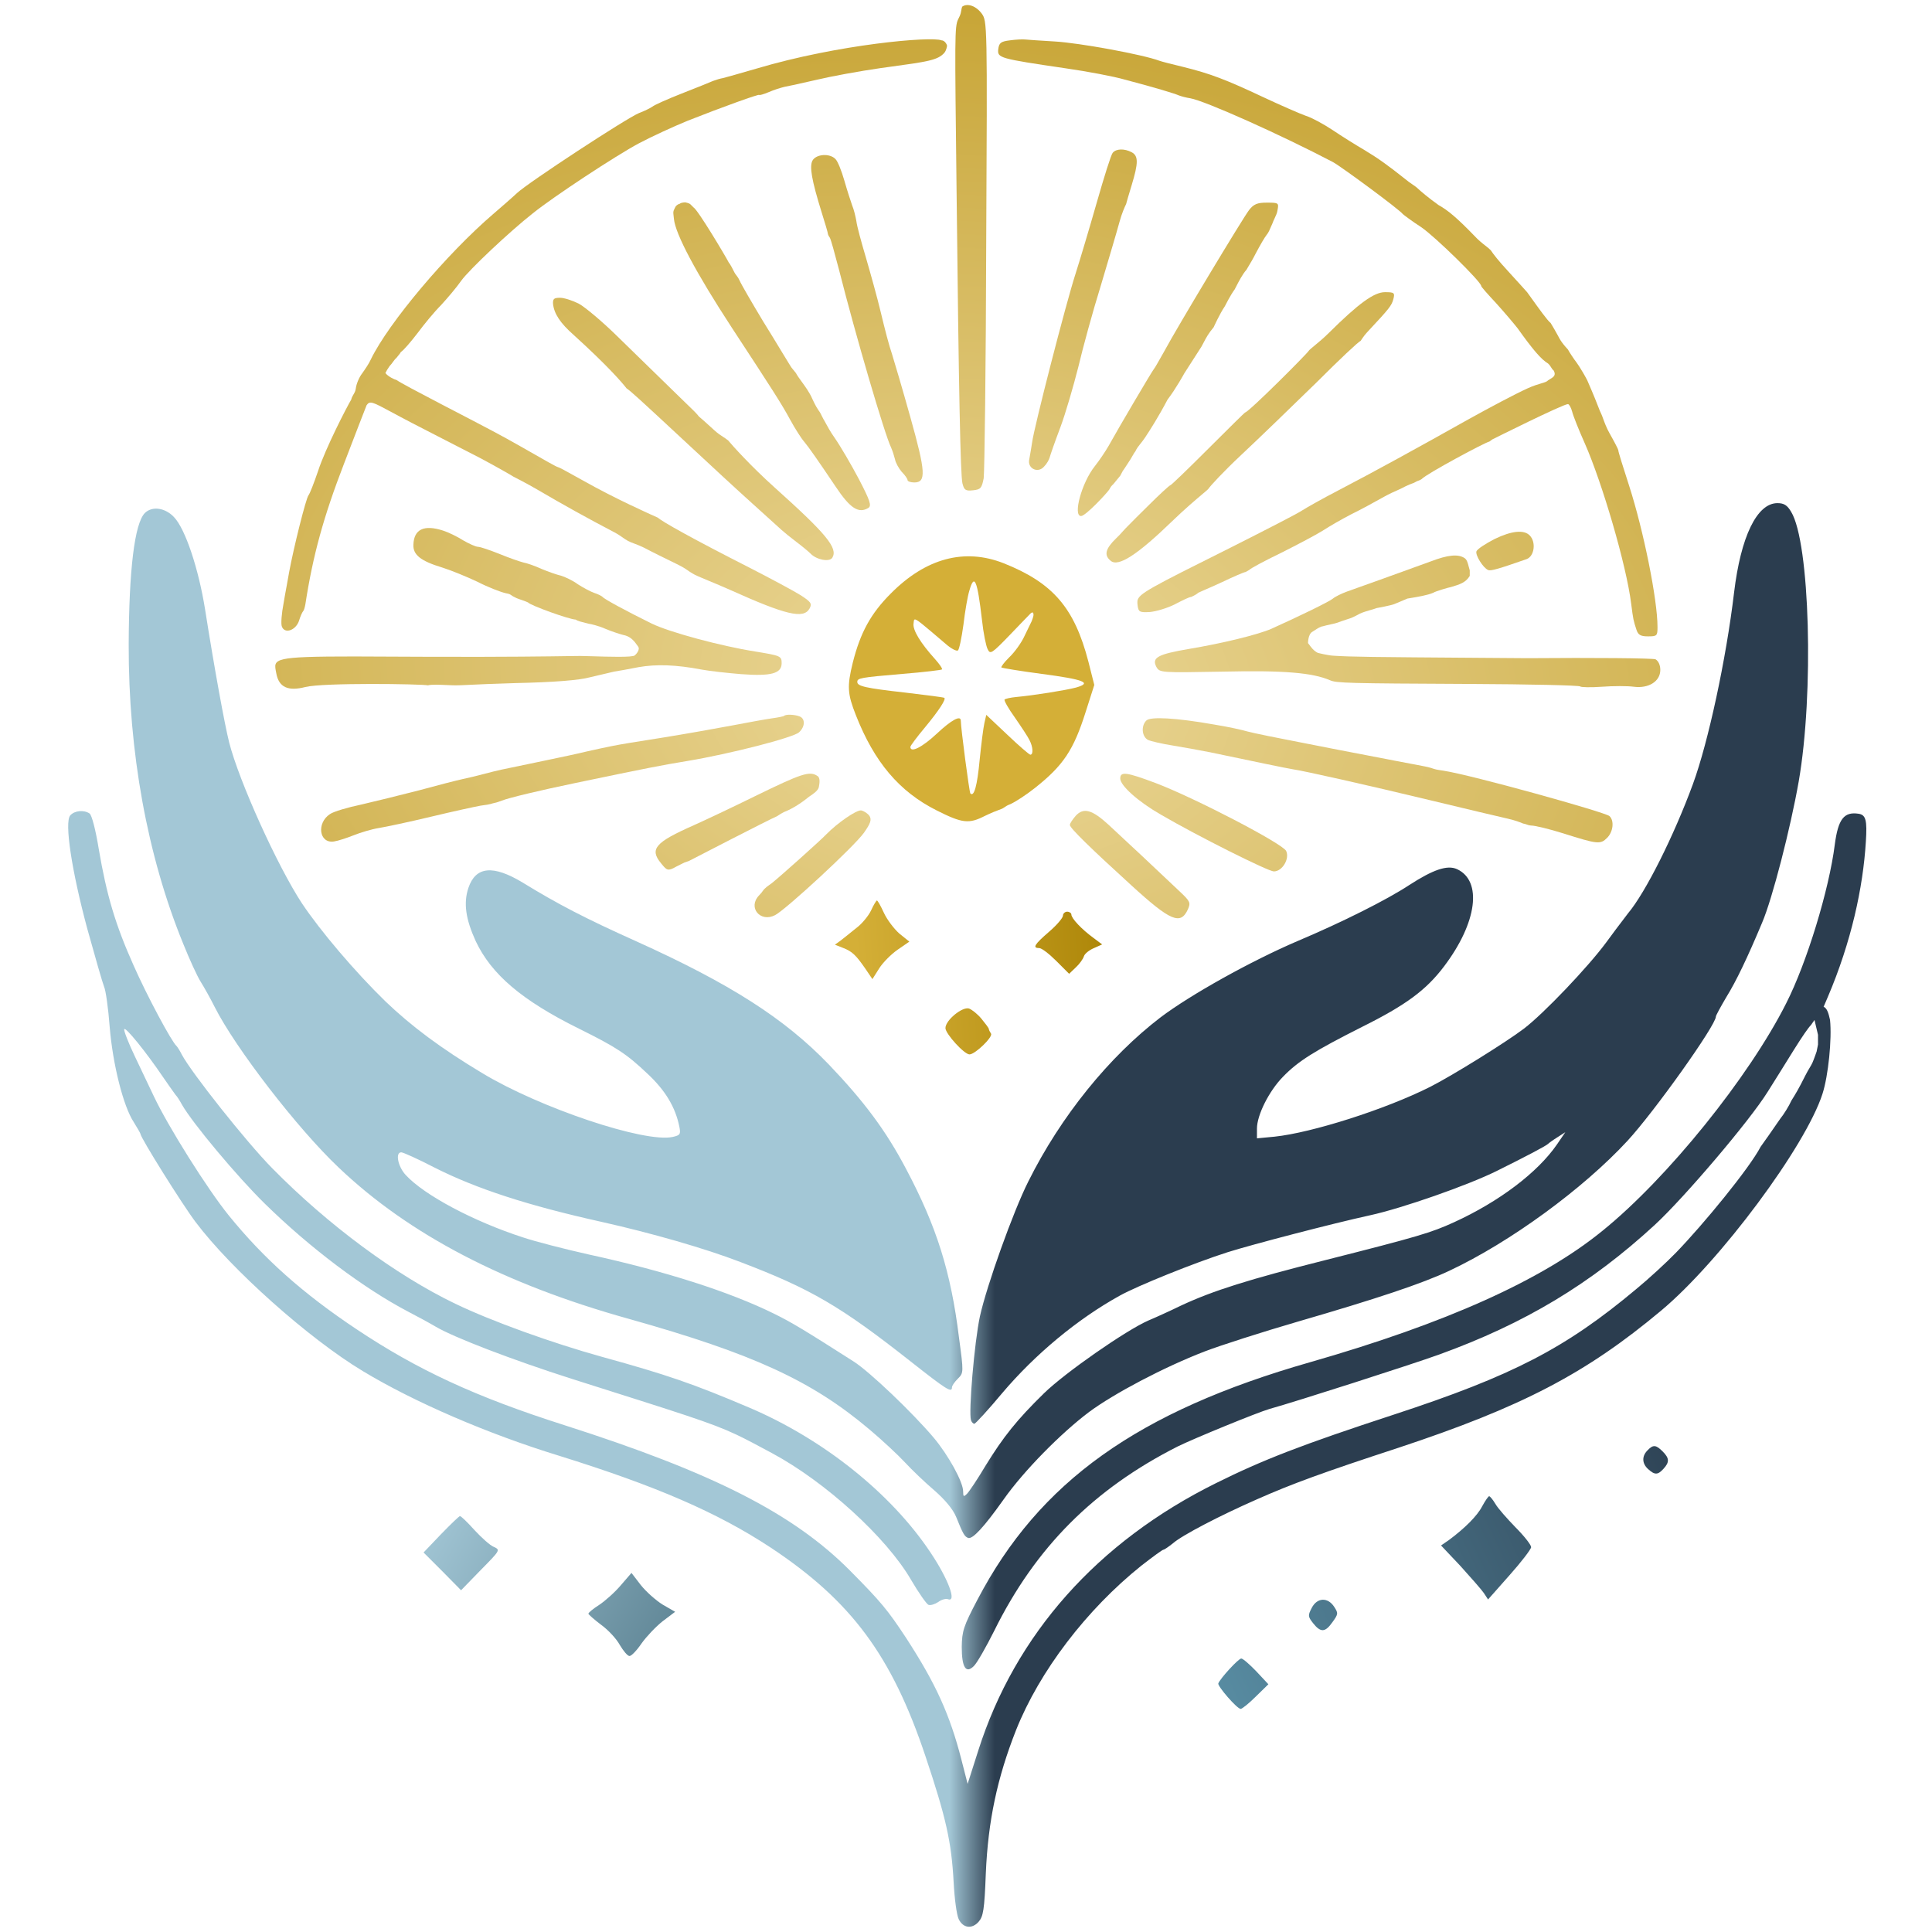
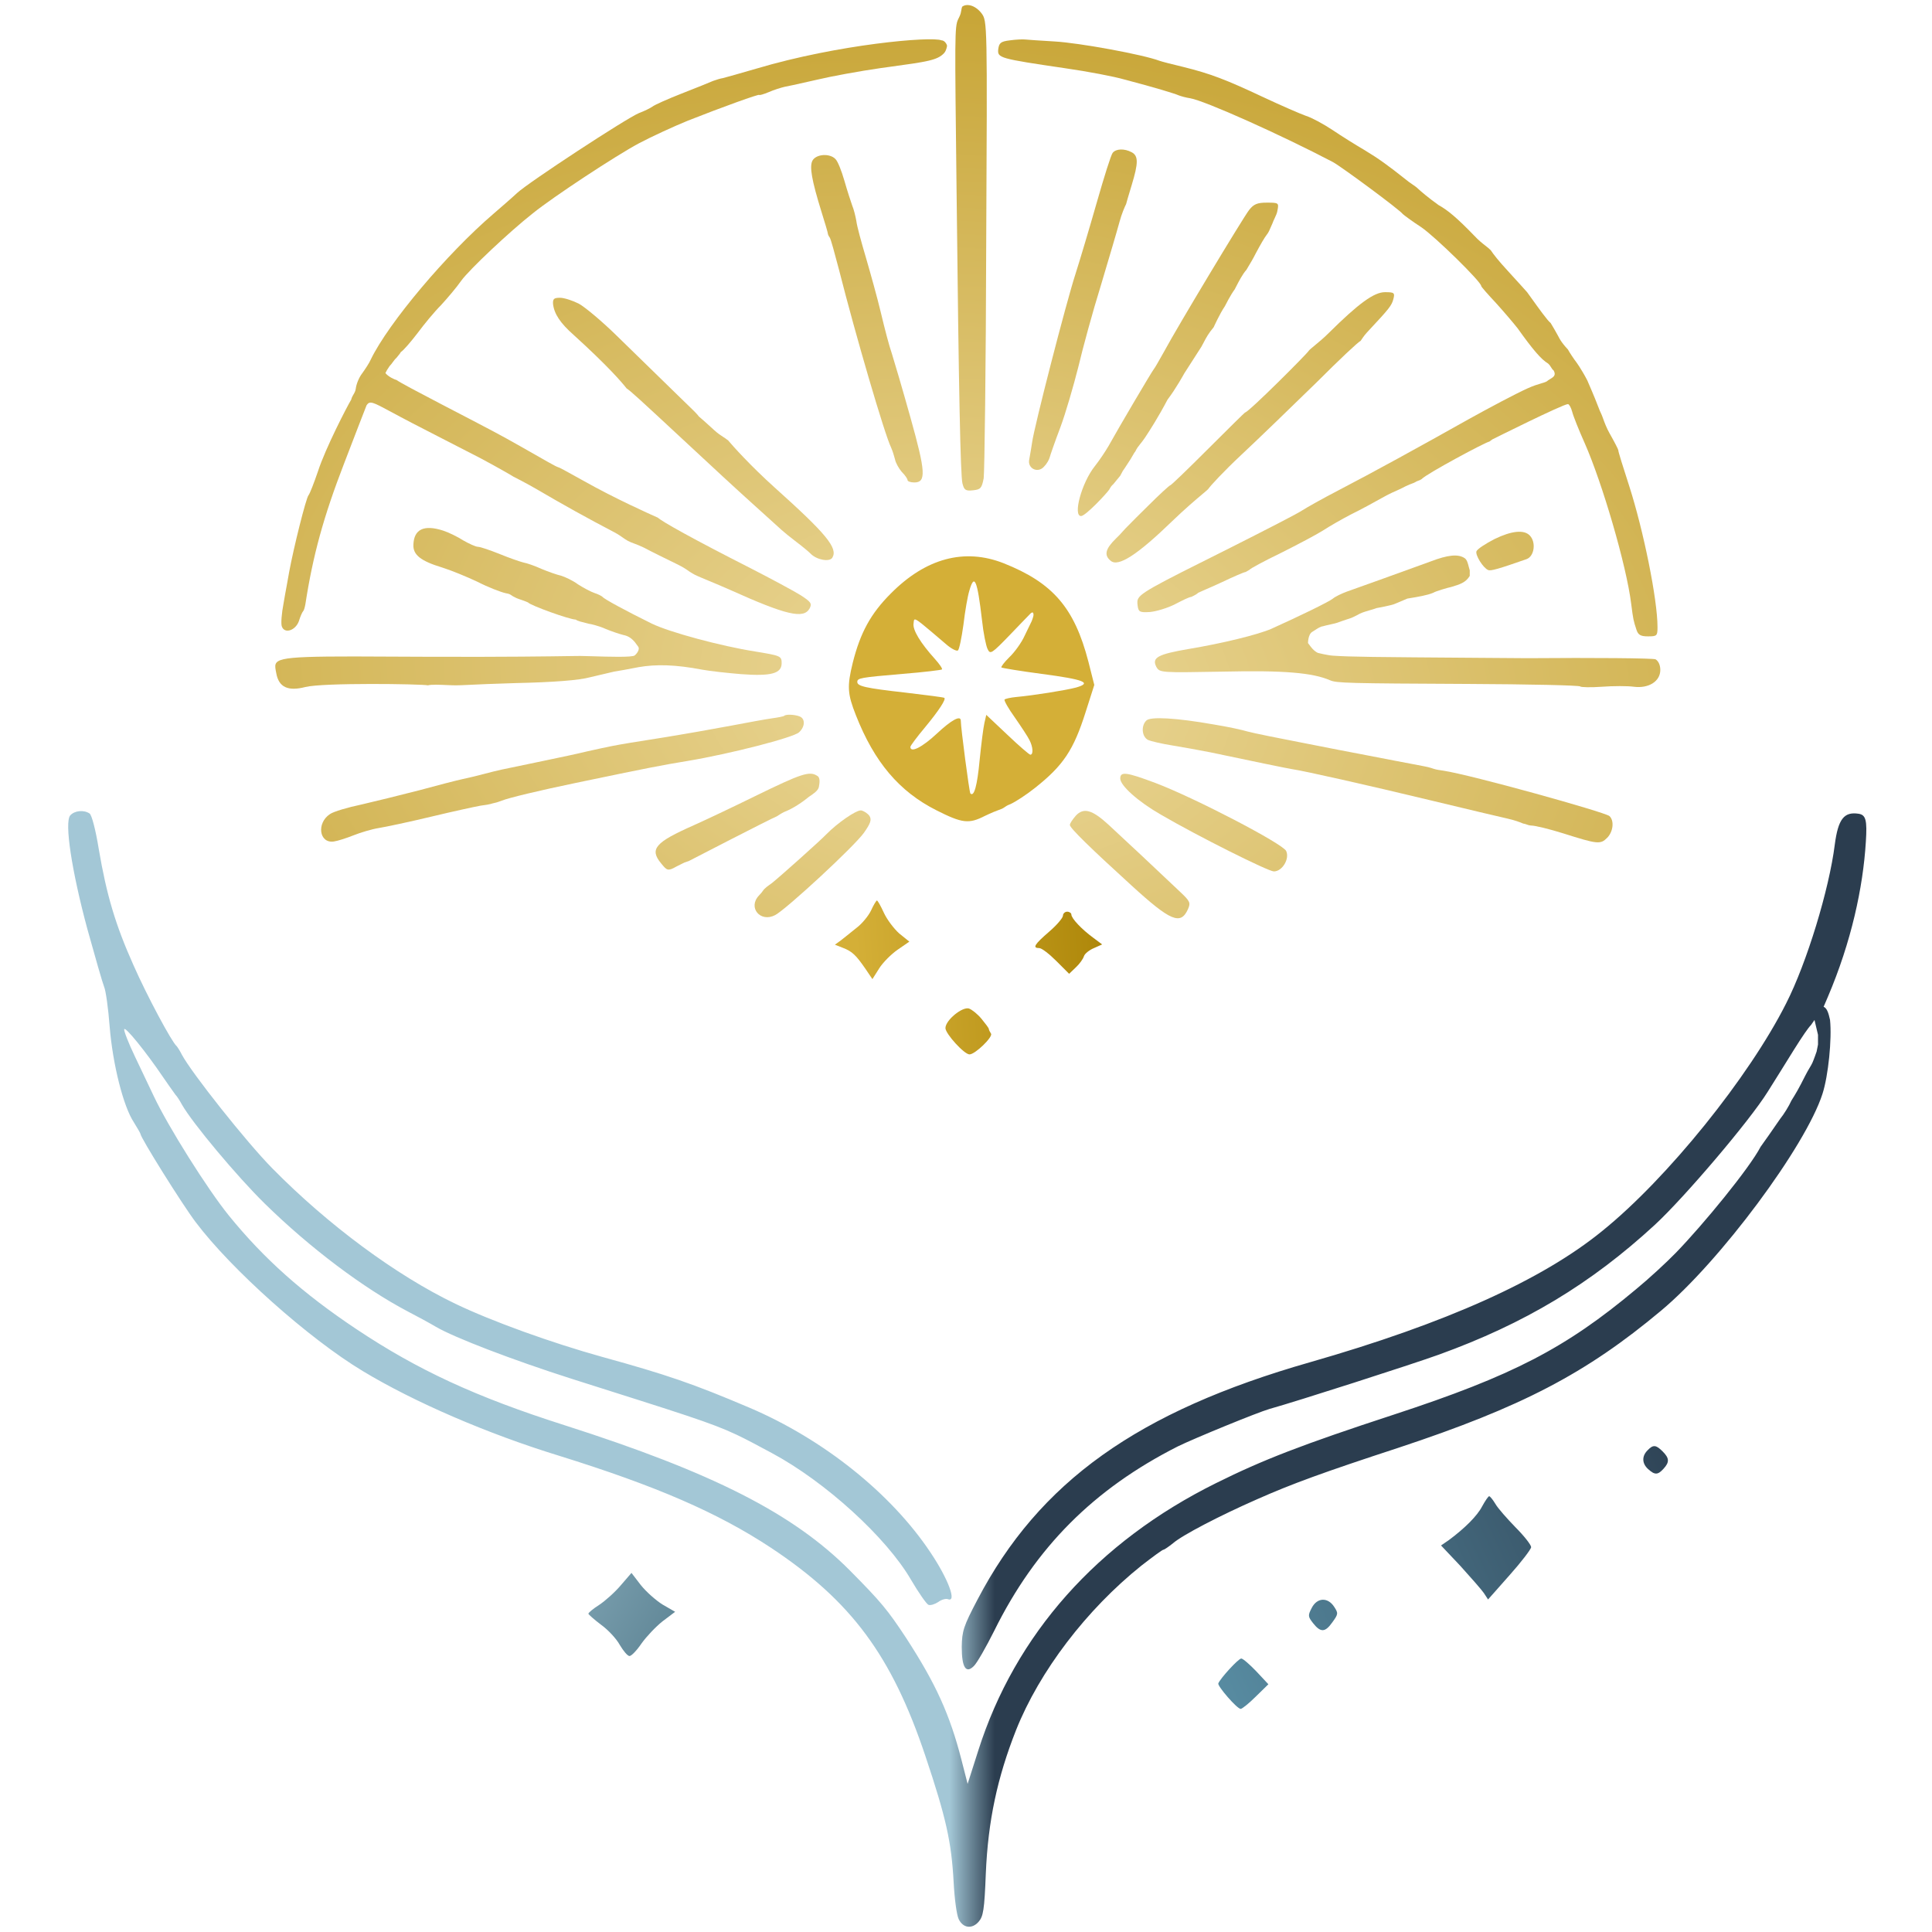
<svg xmlns="http://www.w3.org/2000/svg" width="765" height="765" viewBox="0 0 765 765" fill="none">
  <path d="M390.501 96.634C390.944 8.548 390.944 8.326 388.617 5.224C387.177 3.34 385.182 2.122 383.41 2.011C381.748 1.9 380.972 2.676 380.972 2.676C380.795 3.118 380.724 3.56 380.646 4.045C380.529 4.774 380.397 5.599 379.864 6.664C379.682 7.04 379.517 7.354 379.369 7.675C377.988 10.678 378.055 14.348 378.756 74.696C379.642 156.023 380.307 187.934 381.083 191.369C381.748 194.028 382.302 194.471 385.293 194.139C388.285 193.806 388.728 193.363 389.504 189.374C389.836 186.937 390.39 145.165 390.501 96.634Z" fill="url(#paint0_radial_2284_49)" />
  <path d="M374.989 18.189C374.989 17.635 374.102 15.972 372.773 15.972C368.895 14.311 331.887 17.523 299.534 27.163C293.107 29.046 287.124 30.708 286.238 30.93C285.351 31.041 283.578 31.595 282.36 32.038C281.141 32.592 275.601 34.808 269.95 37.024C264.299 39.24 259.092 41.567 258.316 42.231C257.54 42.785 255.103 44.004 252.997 44.78C248.122 46.774 209.342 72.147 204.689 76.469C202.805 78.242 198.595 81.898 195.381 84.668C176.878 100.512 153.831 127.88 146.851 142.284C146.186 143.835 144.524 146.273 143.416 147.824C142.197 149.375 141.089 152.035 140.868 153.918C140.749 154.863 140.365 155.518 139.968 156.194C139.62 156.786 139.263 157.395 139.068 158.229C137.406 160.999 128.901 177.408 125.909 186.604C124.358 191.147 122.696 195.468 122.142 196.133C121.145 197.352 116.27 216.853 114.497 226.492C114.292 227.773 113.945 229.645 113.566 231.693C113.124 234.076 112.639 236.697 112.281 238.902C111.505 242.891 111.173 247.101 111.616 248.099C112.724 251.09 117.045 249.65 118.375 245.883C118.929 243.999 119.705 242.337 120.037 242.004C120.369 241.672 120.702 240.453 120.923 239.234C123.915 219.844 128.125 204.554 136.214 183.613C141.037 170.997 143.668 164.269 144.722 161.573C144.927 161.049 145.072 160.677 145.162 160.445C146.441 158.562 147.603 159.188 154.874 163.105C157.058 164.281 159.794 165.755 163.249 167.547C166.307 169.117 169.92 170.98 173.6 172.878C179.785 176.067 186.157 179.354 190.395 181.507C197.043 185.053 202.584 188.266 203.248 188.709C203.248 188.709 208.345 191.258 213.442 194.249C222.306 199.457 232.61 205.219 243.247 210.759C244.846 211.62 245.772 212.276 246.596 212.86C247.257 213.328 247.852 213.75 248.676 214.194C249.344 214.553 250.106 214.841 251.031 215.19C252.101 215.594 253.387 216.08 254.992 216.853C257.873 218.404 263.524 221.174 267.623 223.168C270.438 224.54 271.325 225.159 272.275 225.822C272.784 226.177 273.31 226.544 274.16 227.046C275.116 227.684 277.539 228.688 280.795 230.037C283.2 231.034 286.059 232.219 289.118 233.584C311.278 243.556 318.259 245.218 320.586 240.896C321.583 239.013 321.14 238.348 317.04 235.689C314.381 234.027 305.517 229.262 297.318 225.052C274.382 213.418 261.972 206.437 260.532 204.997C257.539 203.667 243.579 197.462 230.837 190.261C223.303 186.05 221.419 185.053 220.865 184.942C220.311 184.831 216.544 182.726 205.907 176.632C197.976 172.131 194.503 170.325 176.733 161.085L174.883 160.123C165.133 155.026 158.596 151.591 157.044 150.483C156.158 150.262 153.72 149.154 152.612 147.713C152.956 147.047 153.101 146.759 153.264 146.482C153.457 146.155 153.675 145.843 154.274 144.943C154.786 144.432 155.156 143.921 155.525 143.409C155.957 142.813 156.388 142.216 157.044 141.619C157.217 141.361 157.439 141.103 157.673 140.831C158.04 140.404 158.435 139.945 158.706 139.403C159.814 138.738 162.806 135.193 165.354 131.869C167.903 128.434 172.002 123.448 174.662 120.789C177.21 118.019 180.866 113.698 182.639 111.149C185.631 106.939 201.697 91.759 211.004 84.446C219.093 77.909 244.023 61.511 252.997 56.746C258.205 53.976 266.958 49.987 272.388 47.771C286.127 42.342 300.642 37.135 300.642 37.578C300.642 37.799 302.304 37.356 304.409 36.47C306.403 35.583 309.284 34.697 310.724 34.365C311.858 34.19 315.667 33.33 319.884 32.377C321.027 32.119 322.199 31.854 323.356 31.595C328.896 30.265 340.308 28.16 348.84 26.941C349.936 26.79 350.983 26.647 351.981 26.51C367.123 24.438 371.282 23.869 373.881 20.959C374.767 19.966 374.989 18.189 374.989 18.189Z" fill="url(#paint1_radial_2284_49)" />
  <path d="M459.086 24.06C452.66 21.622 427.397 16.969 417.536 16.415C412.107 16.082 406.788 15.75 405.902 15.639C405.016 15.528 402.246 15.639 399.919 15.972C396.262 16.415 395.598 16.969 395.265 19.517C394.933 22.952 395.598 23.174 421.968 27.052C430.5 28.271 441.026 30.265 445.236 31.484C457.867 34.808 465.069 37.024 466.842 37.799C467.729 38.132 469.723 38.686 471.274 38.907C477.147 39.905 507.284 53.422 527.782 64.17C531.217 66.053 554.042 82.895 555.483 84.779C555.815 85.111 559.028 87.549 562.795 89.986C568.446 93.864 586.507 111.592 586.507 113.254C586.507 113.587 589.166 116.578 592.379 120.013C595.481 123.448 599.359 127.991 600.911 129.985C607.005 138.517 610.218 142.284 612.988 143.946C613.603 144.505 613.908 145.008 614.187 145.469C614.461 145.921 614.71 146.332 615.204 146.716C616.231 148.618 615.133 149.282 613.767 150.107C613.513 150.261 613.249 150.42 612.988 150.594C612.484 151.154 611.64 151.403 610.299 151.798C608.987 152.185 607.2 152.711 604.789 153.807C599.913 156.023 589.498 161.563 581.521 165.995C561.798 177.075 543.849 186.937 529.998 194.139C523.572 197.463 517.146 201.119 515.594 202.116C514.043 203.224 501.301 209.762 487.23 216.853C455.374 232.781 450.772 235.081 450.379 237.958C450.307 238.483 450.375 239.028 450.444 239.678C450.776 242.337 451.219 242.558 455.319 242.337C457.757 242.115 462.3 240.786 465.291 239.234C468.283 237.683 470.942 236.354 471.717 236.354L472.825 235.8C473.933 235.246 474.487 234.692 474.487 234.692C474.941 234.465 475.766 234.108 476.91 233.613C478.559 232.9 480.87 231.901 483.684 230.592C488.338 228.376 492.659 226.492 493.213 226.492L494.764 225.606C494.986 225.163 500.526 222.171 507.174 218.958C513.822 215.634 521.356 211.645 523.794 210.094C526.342 208.432 531.328 205.551 534.984 203.668C538.641 201.895 544.513 198.682 548.059 196.687C550.413 195.396 551.861 194.766 552.946 194.294C553.444 194.078 553.866 193.894 554.264 193.695C554.687 193.484 555.029 193.321 555.322 193.181C555.795 192.956 556.137 192.793 556.48 192.587C557.702 191.976 558.554 191.668 559.183 191.441C559.695 191.256 560.06 191.124 560.358 190.925C560.842 190.602 561.249 190.462 561.64 190.328C562.054 190.185 562.451 190.048 562.906 189.707C564.79 187.601 588.612 174.859 589.72 174.859L590.939 173.973C590.939 173.973 618.86 160.012 620.855 160.012C621.298 160.012 622.074 161.342 622.517 163.004C622.96 164.777 625.176 170.317 627.503 175.524C634.372 191.036 644.012 223.833 645.896 239.124C646.671 245.218 646.782 245.772 648.001 249.428C648.666 251.423 649.663 251.977 652.544 251.977C656.089 251.977 656.311 251.755 656.311 248.32C656.311 237.351 650.771 210.094 645.12 192.477C642.682 184.942 640.688 178.627 640.799 178.294C640.799 177.962 639.248 174.97 637.364 171.646C636.1 169.416 635.304 167.223 634.737 165.661C634.459 164.895 634.236 164.282 634.04 163.89C633.59 162.99 633.378 162.438 632.965 161.365C632.362 159.794 631.33 157.11 628.5 150.594C626.062 145.94 624.068 143.281 624.068 143.281C623.514 142.616 621.409 139.514 620.855 138.406C619.304 136.744 618.528 135.636 618.528 135.636C618.528 135.636 617.752 134.639 616.866 132.866C615.984 131.201 614.929 129.449 614.237 128.299C614.147 128.149 614.062 128.008 613.985 127.88C612.81 127.041 609.028 121.75 606.54 118.271C605.744 117.157 605.081 116.229 604.678 115.692C604.678 115.692 601.022 111.592 597.144 107.382C593.266 103.172 591.382 100.734 590.274 99.072C589.623 98.421 588.921 97.872 588.128 97.252C586.896 96.289 585.446 95.154 583.626 93.2C577.199 86.552 573.321 83.228 569.665 81.233C565.898 78.574 562.268 75.498 561.466 74.696C560.893 74.123 560.052 73.549 559.145 72.93C558.298 72.353 557.393 71.735 556.591 71.04C549.61 65.499 545.954 62.84 540.081 59.295C536.647 57.3 530.996 53.755 527.561 51.428C524.015 49.101 519.362 46.553 517.146 45.888C514.93 45.112 507.284 41.788 500.193 38.464C485.346 31.484 479.252 29.157 468.504 26.498C464.294 25.5 459.973 24.392 459.086 24.06Z" fill="url(#paint2_radial_2284_49)" />
  <path d="M448.117 73.255C450.776 64.502 450.776 61.732 448.117 60.292C445.236 58.741 441.912 58.852 440.583 60.514C439.918 61.289 437.148 70.153 434.267 80.236C431.386 90.319 427.619 102.95 425.846 108.49C422.079 120.124 409.448 169.209 408.672 175.192C408.433 176.866 408.079 178.883 407.817 180.379C407.715 180.963 407.626 181.467 407.564 181.84C406.678 185.496 410.999 187.601 413.436 184.721C414.544 183.613 415.431 181.951 415.652 181.064C415.874 180.178 417.758 174.749 419.863 169.209C421.968 163.558 425.071 152.81 426.954 145.387C428.727 137.852 432.716 123.226 435.929 112.922C439.031 102.507 442.355 91.316 443.242 87.992C444.128 84.668 445.347 81.899 445.901 80.791C445.901 80.791 446.898 77.133 448.117 73.255Z" fill="url(#paint3_radial_2284_49)" />
  <path d="M334.325 71.483C333.217 67.605 331.666 63.727 330.779 62.951C328.563 60.624 323.134 60.957 321.694 63.616C320.475 65.943 321.361 71.261 325.35 84.114C326.68 88.324 327.788 92.092 327.788 92.424C327.788 92.756 328.12 93.532 328.563 94.086C329.007 94.751 330.558 100.512 332.22 106.828C338.868 133.088 350.28 171.979 352.829 177.186C353.383 178.405 354.047 180.51 354.38 181.84C354.601 183.169 355.82 185.386 357.039 186.826C358.369 188.156 359.366 189.596 359.366 190.15C359.366 190.593 360.585 191.036 362.025 191.036C366.789 191.036 366.568 186.937 360.474 165.22C357.371 154.14 354.047 142.838 353.161 140.068C352.164 137.298 350.28 130.096 348.84 124.002C347.399 117.908 344.629 108.047 342.857 101.953C341.084 95.97 339.311 89.543 339.089 87.549C338.757 85.665 338.092 82.895 337.427 81.344C336.873 79.793 335.433 75.361 334.325 71.483Z" fill="url(#paint4_radial_2284_49)" />
  <path d="M504.679 86.496C505.187 85.424 505.707 84.326 505.844 83.228C506.398 80.347 506.287 80.236 501.634 80.236C497.866 80.236 496.426 80.79 494.542 83.228C491.883 86.773 466.067 129.653 461.081 138.96C460.74 139.561 460.403 140.159 460.076 140.739C458.595 143.363 457.324 145.618 456.87 146.162C455.984 147.27 442.909 169.43 438.921 176.632C437.702 178.737 435.264 182.394 433.491 184.61C428.284 191.147 424.738 204.332 428.062 204.332C429.835 204.332 438.145 195.469 439.253 193.807C439.253 193.807 439.807 192.699 440.361 192.145C440.618 192.017 441.136 191.366 441.828 190.496C442.33 189.867 442.923 189.122 443.574 188.377C444.017 187.601 444.571 186.493 444.571 186.493C444.571 186.493 445.458 185.275 446.787 183.169C447.508 182.117 448.062 181.147 448.505 180.372C448.948 179.596 449.28 179.014 449.557 178.737C450.075 177.572 450.707 176.785 451.496 175.801C452.058 175.101 452.699 174.302 453.435 173.197C455.208 170.538 458.754 164.998 462.299 158.239C465.623 153.918 468.947 147.824 468.947 147.824C468.947 147.824 473.933 140.068 475.706 137.298C476.073 136.643 476.384 136.051 476.681 135.483C477.643 133.65 478.466 132.081 480.581 129.542C480.581 129.542 482.908 124.334 485.013 121.232C485.013 121.232 487.229 116.8 488.891 114.584C489.056 114.273 489.242 113.911 489.445 113.514C490.477 111.503 491.972 108.586 493.545 106.828C493.648 106.622 493.888 106.226 494.221 105.679C494.963 104.455 496.164 102.476 497.312 100.18C499.085 96.856 500.747 93.975 501.634 92.867C502.252 92.172 502.816 90.83 503.288 89.706C503.494 89.218 503.682 88.771 503.85 88.435C504.06 87.803 504.367 87.154 504.679 86.496Z" fill="url(#paint5_radial_2284_49)" />
-   <path d="M273.766 81.286C273.157 80.645 273.059 80.542 271.39 80.125C271.39 80.125 269.728 80.125 269.174 80.679C268.842 80.679 267.845 81.233 267.512 81.787C267.437 81.912 267.418 81.953 267.344 82.108C267.28 82.243 267.175 82.462 266.958 82.895C266.521 83.769 266.567 84.16 266.714 85.429C266.754 85.768 266.801 86.171 266.848 86.662C267.402 92.646 275.601 108.047 289.783 129.764C306.403 155.137 309.395 159.791 312.83 166.106C314.824 169.763 317.372 173.751 318.48 174.97C320.253 177.075 323.799 182.172 330.89 192.698C336.652 201.341 339.976 203.446 343.854 201.119C345.183 200.233 344.519 198.238 340.087 189.707C337.095 184.056 332.774 176.632 330.447 173.308C328.819 171.014 327.635 168.818 326.897 167.448C326.53 166.767 326.273 166.29 326.126 166.106C325.884 165.702 325.685 165.284 325.478 164.845C325.116 164.08 324.725 163.254 324.021 162.339C322.913 160.788 321.583 157.796 321.583 157.796C320.581 155.459 318.855 153.081 317.399 151.075C316.439 149.754 315.597 148.594 315.157 147.713C314.641 147.05 314.297 146.644 314.022 146.321C313.471 145.671 313.2 145.352 312.386 143.946C311.872 143.132 310.878 141.49 309.595 139.372C307.561 136.012 304.801 131.454 302.082 127.104C297.761 119.902 293.55 112.7 292.775 110.928C292.337 109.99 291.935 109.475 291.568 109.006C291.284 108.643 291.022 108.308 290.781 107.825C290.227 106.717 289.119 104.501 288.564 103.947C287.456 101.731 276.376 83.117 274.604 82.12C274.22 81.764 273.966 81.496 273.766 81.286Z" fill="url(#paint6_radial_2284_49)" />
  <path d="M542.076 130.761C549.943 122.34 551.051 121.01 551.715 118.462C552.38 115.914 552.048 115.692 548.391 115.692C544.07 115.692 537.976 120.124 526.12 131.869C524.1 133.889 522.079 135.55 520.572 136.789C519.433 137.725 518.587 138.42 518.254 138.849C517.7 139.957 494.321 163.336 492.991 163.336C492.88 163.336 486.343 169.763 478.366 177.74C470.499 185.607 463.74 192.144 463.407 192.144C463.075 192.144 458.975 195.912 454.433 200.454C450.894 203.909 448.316 206.531 446.797 208.076C446.318 208.562 445.945 208.942 445.679 209.208C445.255 209.631 444.913 210.023 444.533 210.456C443.92 211.156 443.212 211.965 441.912 213.196C437.702 217.296 437.037 219.844 439.807 222.06C442.799 224.609 450.333 219.734 464.183 206.327C469.101 201.562 473.487 197.864 476.082 195.675C477.229 194.707 478.026 194.035 478.365 193.695C479.252 192.366 484.46 186.715 491.44 180.178C498.31 173.751 511.716 160.788 521.245 151.481C530.663 142.063 537.754 135.414 538.752 134.971C538.86 134.814 538.96 134.667 539.056 134.527C540.041 133.09 540.46 132.478 542.076 130.761Z" fill="url(#paint7_radial_2284_49)" />
  <path d="M244.133 132.866C238.372 127.215 231.613 121.564 229.175 120.235C226.738 119.016 223.414 117.908 221.752 117.908C219.314 117.908 218.871 118.351 218.982 120.346C219.425 124.224 221.752 127.88 227.292 132.755C240.699 144.943 246.128 151.259 248.122 153.807C249.784 154.915 251.889 156.799 272.498 175.967C281.03 183.945 292.442 194.471 297.872 199.346C301.298 202.423 304.636 205.456 306.883 207.497C308.197 208.691 309.138 209.545 309.506 209.872C310.503 210.759 313.051 212.864 315.267 214.526C317.483 216.188 320.032 218.293 320.918 219.18C323.356 221.728 328.453 222.614 329.561 220.842C331.887 217.074 327.234 211.424 306.846 193.141C297.207 184.499 289.894 176.3 288.343 174.416C287.614 173.824 286.959 173.4 286.28 172.96C285.307 172.33 284.283 171.666 282.914 170.427C282.424 169.985 281.915 169.522 281.406 169.06C279.495 167.324 277.584 165.587 276.709 164.887C276.376 164.333 274.714 162.671 274.714 162.671C273.562 161.574 272.383 160.423 268.354 156.488C264.244 152.475 257.169 145.566 244.133 132.866Z" fill="url(#paint8_radial_2284_49)" />
  <path d="M183.415 213.972C181.199 212.532 177.542 210.759 175.437 210.094C167.903 207.656 163.914 209.54 163.692 215.634C163.471 219.734 166.684 222.171 175.105 224.72C178.65 225.828 184.855 228.376 189.066 230.37C193.165 232.476 198.262 234.47 200.367 234.913C201.673 235.119 202.083 235.411 202.577 235.761C202.879 235.975 203.213 236.212 203.802 236.464C204.467 236.908 206.572 237.572 206.572 237.572C206.572 237.572 208.234 238.126 209.121 238.57C209.896 239.678 225.519 245.329 227.957 245.329C228.466 245.692 228.879 245.817 229.229 245.923C229.412 245.978 229.577 246.028 229.729 246.104C230.948 246.437 233.164 246.991 233.164 246.991C233.718 246.991 237.596 247.988 239.701 248.985C241.807 249.871 245.02 250.979 246.793 251.423C249.119 251.866 250.338 253.085 251.335 254.193L252.554 255.855C253.773 257.184 251.668 259.289 251.335 259.511C250.496 260.35 240.746 260.045 234.437 259.848C232.416 259.785 230.749 259.733 229.84 259.733C229.007 259.733 227.547 259.754 225.358 259.787C217.703 259.902 201.126 260.151 171.227 260.065C120.496 259.806 110.481 259.614 109.161 262.907C108.788 263.836 109.108 265.042 109.4 266.602C110.397 272.142 114.054 273.804 120.923 272.031C128.015 270.259 166.905 270.813 169.454 271.367C170.806 270.991 173.892 271.125 176.774 271.25C178.142 271.309 179.464 271.367 180.534 271.367C181.737 271.367 183.316 271.292 185.826 271.173C189.427 271.003 194.947 270.741 204.024 270.48C219.203 270.148 229.286 269.372 233.718 268.153C235.052 267.839 236.442 267.512 237.744 267.205C240.12 266.644 242.206 266.152 243.136 265.937C244.577 265.716 249.009 264.94 252.887 264.165C259.867 262.946 267.623 263.167 278.038 265.162C281.03 265.716 288.01 266.491 293.44 266.935C305.295 267.821 309.506 266.713 309.506 262.613C309.506 259.733 309.062 259.622 298.98 257.96C285.573 255.854 264.964 250.314 257.983 246.88C247.901 241.894 239.258 237.24 238.593 236.354C238.261 236.021 236.821 235.246 235.38 234.802C234.051 234.359 231.059 232.808 228.843 231.368C226.738 229.816 223.635 228.376 222.084 227.933C220.533 227.6 217.098 226.382 214.439 225.274C211.78 224.055 208.567 222.947 207.237 222.725C205.907 222.393 201.697 220.952 197.93 219.401C194.052 217.85 190.174 216.52 189.287 216.52C188.401 216.52 185.742 215.302 183.415 213.972Z" fill="url(#paint9_radial_2284_49)" />
  <path d="M604.456 221.396C607.559 220.288 608.334 214.637 605.675 211.978C603.348 209.651 598.473 210.205 591.825 213.418C588.169 215.302 584.955 217.407 584.623 218.293C584.069 219.734 587.282 224.941 589.277 225.717C590.274 226.16 593.376 225.274 604.456 221.396Z" fill="url(#paint10_radial_2284_49)" />
  <path d="M581.578 224.435C581.223 223.023 580.847 221.529 579.859 220.952C577.31 219.29 573.211 219.734 566.563 222.282C565.102 222.808 562.8 223.642 560.019 224.651C552.254 227.466 540.746 231.638 533.322 234.248C531.217 235.024 528.669 236.243 527.782 237.018C526.342 238.237 514.486 243.999 503.406 248.985C498.088 251.312 484.016 254.747 470.72 256.963C458.421 259.068 455.984 260.397 457.867 264.054C459.197 266.381 459.529 266.381 484.349 265.937C508.392 265.383 519.805 266.381 526.674 269.372C529.223 270.48 533.766 270.591 581.299 270.813C605.454 270.923 625.508 271.367 625.73 271.81C625.952 272.142 629.83 272.253 634.372 271.921C638.804 271.588 644.455 271.588 646.893 271.921C652.765 272.696 657.419 269.815 657.419 265.273C657.419 263.278 656.643 261.727 655.535 261.062C654.427 260.619 631.602 260.397 604.789 260.619C597.809 260.567 591.522 260.521 585.849 260.48C542.979 260.168 535.121 260.111 527.782 259.622C525.566 259.474 521.799 258.514 521.799 258.514C520.137 257.683 519.099 256.228 518.449 255.32C518.233 255.017 518.06 254.774 517.921 254.636C517.921 254.636 517.921 251.201 519.583 250.204C519.909 250.008 520.253 249.783 520.606 249.552C521.7 248.838 522.872 248.071 523.794 247.988C524.636 247.736 525.476 247.548 526.892 247.23C527.345 247.129 527.857 247.014 528.447 246.88C528.997 246.754 529.502 246.572 530.2 246.321C530.631 246.165 531.136 245.983 531.771 245.772L535.095 244.664C535.095 244.664 536.647 243.999 538.419 243.002C539.498 242.462 541.357 241.923 542.872 241.483C543.846 241.2 544.677 240.959 545.067 240.786C545.067 240.786 551.161 239.678 552.269 239.124L557.255 237.018C557.544 236.97 557.841 236.921 558.145 236.871C561.335 236.346 565.233 235.703 567.56 234.692C568.336 234.138 573.654 232.586 574.429 232.476C574.565 232.435 574.699 232.395 574.832 232.355C577.96 231.421 580.37 230.701 581.964 228.044C581.964 228.044 581.964 227.379 581.964 225.828C581.822 225.401 581.701 224.923 581.578 224.435Z" fill="url(#paint11_radial_2284_49)" />
  <path d="M316.375 289.981C318.813 287.765 318.924 284.552 316.597 283.665C314.602 282.89 311.168 282.779 310.503 283.444C310.281 283.665 308.065 284.109 305.628 284.441C303.19 284.773 295.988 286.103 289.562 287.322C283.135 288.541 271.169 290.646 262.97 291.975C250.773 293.905 246.419 294.591 242.098 295.448C239.471 295.968 236.856 296.552 232.499 297.515C228.302 298.543 221.786 299.902 216.384 301.029C214.798 301.36 213.309 301.671 212.001 301.947C208.509 302.686 204.935 303.425 202.316 303.966C200.615 304.318 199.316 304.587 198.705 304.717C197.154 305.05 193.941 305.825 191.503 306.49C189.066 307.155 185.298 308.042 183.193 308.485C181.088 308.928 173.332 310.922 166.019 312.917C158.706 314.8 148.402 317.349 143.084 318.568C137.765 319.676 132.114 321.338 130.674 322.335C125.245 325.88 126.353 334.08 132.225 333.193C133.776 332.972 137.211 331.864 139.981 330.756C142.751 329.648 147.183 328.318 149.953 327.875C152.723 327.432 162.141 325.437 170.894 323.332C179.648 321.227 188.401 319.343 190.284 319.011C192.168 318.789 193.941 318.457 194.273 318.346C194.606 318.235 195.381 318.014 195.935 317.903C196.6 317.792 197.819 317.349 198.705 317.016C201.475 315.908 213.442 313.027 227.846 310.036C256.543 304.053 261.64 303.055 272.388 301.283C289.008 298.513 314.048 292.086 316.375 289.981Z" fill="url(#paint12_radial_2284_49)" />
  <path d="M493.988 289.649C492.216 289.095 486.232 287.765 480.692 286.879C465.623 284.219 455.43 283.665 453.879 285.327C451.773 287.433 452.106 291.643 454.543 292.973C455.762 293.527 460.083 294.524 464.294 295.189C468.393 295.853 475.041 297.072 479.03 297.848C495.872 301.393 509.722 304.274 511.938 304.607C516.481 305.271 541.189 310.812 566.009 316.795L568.212 317.323C580.9 320.364 593.459 323.374 596.811 324.108C599.951 324.816 601.702 325.525 602.826 325.98C602.931 326.023 603.031 326.064 603.127 326.102C603.633 326.153 604.024 326.296 604.436 326.447C604.926 326.626 605.447 326.817 606.229 326.878C607.891 326.878 613.653 328.318 618.971 329.98C632.6 334.301 633.708 334.412 636.367 331.753C638.804 329.315 639.248 324.883 637.253 323.11C635.037 321.448 582.961 306.933 571.549 305.161C571.192 305.106 570.881 305.059 570.606 305.017C568.66 304.723 568.504 304.7 566.563 304.053C565.493 303.696 563.092 303.248 559.566 302.589C557.615 302.225 555.318 301.796 552.713 301.283C549.858 300.72 545.77 299.938 541.155 299.056C533.949 297.677 525.457 296.053 518.364 294.635C506.841 292.419 495.872 290.203 493.988 289.649Z" fill="url(#paint13_radial_2284_49)" />
  <path d="M324.291 311.302C324.471 310.29 324.885 307.964 323.688 307.266C320.586 305.161 317.372 306.269 298.98 315.243C291.113 319.122 280.144 324.329 274.714 326.767C259.424 333.526 257.097 336.185 261.751 341.836C261.842 341.945 261.93 342.052 262.016 342.155C263.999 344.545 264.441 345.077 267.734 343.165L271.058 341.503L272.72 340.949C272.72 340.949 304.852 324.329 307.622 323.221C309.284 322.113 310.392 321.559 310.392 321.559C314.159 320.119 317.927 317.459 320.364 315.465C322.026 314.357 324.021 313.027 324.242 311.587C324.254 311.511 324.271 311.415 324.291 311.302Z" fill="url(#paint14_radial_2284_49)" />
  <path d="M509.279 336.96C507.949 334.08 473.047 315.908 457.535 310.036C446.012 305.715 443.574 305.382 443.574 308.263C443.574 311.033 450.555 317.349 459.64 322.556C474.266 331.088 502.188 345.049 504.404 345.049C507.728 345.049 510.719 340.063 509.279 336.96Z" fill="url(#paint15_radial_2284_49)" />
  <path d="M342.081 329.758C344.74 325.991 345.183 324.551 344.297 323.11C343.632 322.113 342.081 321.116 340.973 320.894C339.089 320.673 331.555 325.88 327.123 330.423C324.796 332.861 309.062 346.932 305.738 349.592C305.243 349.973 304.852 350.249 304.508 350.493C303.851 350.957 303.363 351.302 302.636 352.029C302.419 352.247 302.253 352.481 302.051 352.766C301.738 353.207 301.339 353.77 300.531 354.578C295.988 359.342 301.085 365.436 306.957 362.334C311.611 359.785 338.203 335.188 342.081 329.758Z" fill="url(#paint16_radial_2284_49)" />
  <path d="M467.285 353.137C460.194 346.378 444.461 331.642 438.921 326.545C432.383 320.562 429.059 319.676 425.957 323C424.738 324.44 423.63 325.991 423.63 326.656C423.63 327.875 431.94 335.963 448.006 350.589C463.518 364.771 467.507 366.433 470.388 360.007C471.496 357.458 471.274 356.904 467.285 353.137Z" fill="url(#paint17_radial_2284_49)" />
-   <path d="M712.216 309.471C718.31 274.569 716.648 214.737 709.224 202.659C707.673 200 706.344 199.225 703.795 199.225C695.707 199.225 689.28 212.41 686.621 234.681C683.519 260.83 676.427 293.848 670.333 310.468C662.799 330.966 651.608 353.348 644.628 361.658C644.349 362.042 643.762 362.81 642.971 363.845C641.251 366.098 638.566 369.614 635.985 373.181C628.783 382.932 611.277 401.324 603.41 407.308C596.43 412.626 575.045 425.922 566.292 430.354C548.453 439.329 519.423 448.525 504.687 450.077L497.707 450.741V446.863C497.707 441.545 502.471 432.016 508.011 426.365C514.105 420.05 520.642 416.061 539.257 406.643C556.652 398 564.741 392.017 571.832 382.599C584.906 365.314 587.012 348.805 576.929 344.151C573.051 342.379 567.4 344.373 557.982 350.467C549.229 356.229 531.611 365.093 513.773 372.627C495.38 380.494 471.336 393.901 459.48 402.876C439.204 418.388 420.035 441.988 407.183 467.805C401.199 479.66 390.673 509.133 388.014 521.21C385.798 531.515 383.471 559.326 384.469 562.317C384.69 563.093 385.355 563.758 385.798 563.758C386.241 563.758 391.227 558.329 396.878 551.57C409.842 536.279 426.573 522.318 443.414 513.011C450.395 509.133 472.887 500.047 486.072 495.837C495.49 492.845 527.733 484.425 542.47 481.211C555.212 478.441 581.139 469.356 592.552 463.705C604.407 457.833 612.163 453.733 612.939 452.957C613.271 452.625 614.933 451.406 616.706 450.298L619.809 448.304L616.485 453.179C608.839 464.259 593.66 475.782 575.71 483.982C566.735 488.081 561.638 489.632 524.853 498.94C494.493 506.585 480.422 511.017 467.79 516.889C463.248 519.105 457.375 521.764 454.716 522.872C445.852 526.75 421.808 543.481 413.387 551.68C402.64 562.206 397.321 568.855 390.23 580.378C387.128 585.585 383.804 590.571 382.917 591.458C381.588 592.787 381.366 592.677 381.366 590.571C381.366 586.804 375.494 576.167 369.732 569.298C361.311 559.326 344.248 543.038 337.932 539.049C318.653 526.75 313.556 523.648 306.576 520.213C288.848 511.46 263.142 503.261 233.115 496.724C223.697 494.618 212.063 491.627 207.077 489.965C187.576 483.649 167.965 473.234 160.652 465.256C157.549 461.932 156.441 456.281 158.879 456.281C159.655 456.281 165.527 458.941 171.953 462.265C188.573 470.685 208.961 477.334 238.434 483.871C257.713 488.192 279.097 494.286 293.169 499.715C321.091 510.352 332.836 517.222 360.536 539.049C374.607 550.129 376.934 551.68 376.934 549.354C376.934 548.689 377.931 547.249 379.261 545.919C381.588 543.592 381.588 543.481 379.704 529.52C376.491 503.482 370.84 485.643 358.874 463.04C350.785 447.639 342.143 436.116 328.182 421.49C310.675 403.319 289.291 389.58 251.73 372.627C232.007 363.763 221.038 358.112 206.966 349.47C195.221 342.379 188.352 343.043 185.471 351.575C183.477 357.558 184.363 363.874 188.352 372.627C194.557 385.812 206.634 396.117 229.237 407.308C244.195 414.731 248.073 417.28 256.494 425.257C263.474 431.795 267.463 438.443 269.014 446.199C269.568 449.079 269.347 449.523 266.355 450.187C255.275 452.625 213.614 438.664 190.789 424.814C174.723 415.174 162.979 406.421 152.674 396.56C140.597 384.815 126.858 368.638 119.545 357.669C109.794 342.822 94.615 309.249 90.737 293.959C88.964 286.978 84.864 264.486 81.208 241.329C78.659 225.374 73.452 209.529 68.909 204.765C65.363 200.997 60.267 200.333 57.386 203.103C53.286 207.202 51.07 225.595 50.959 255.179C50.849 297.615 58.272 338.833 72.566 373.735C75.003 379.829 78.106 386.588 79.435 388.693C80.765 390.798 83.313 395.341 84.975 398.665C93.174 414.953 117.883 446.974 134.06 462.265C161.981 488.857 199.653 508.468 248.96 522.208C298.266 536.058 321.423 546.694 344.359 566.085C349.234 570.184 355.55 576.057 358.32 579.048C361.09 582.04 366.297 587.026 369.954 590.128C374.164 593.785 377.377 597.663 378.596 600.654C381.366 607.524 381.92 608.41 383.361 608.964C385.133 609.518 389.565 604.754 397.432 593.674C405.41 582.372 420.035 567.525 431.226 559.104C441.088 551.791 460.81 541.376 476.876 535.171C483.192 532.734 499.812 527.415 513.883 523.316C544.797 514.341 563.19 508.247 573.937 503.15C597.981 491.848 626.9 470.685 644.406 451.739C655.043 440.215 679.419 405.978 679.419 402.543C679.419 402.1 681.303 398.665 683.519 394.898C687.508 388.472 691.94 379.164 697.701 365.425C701.801 355.896 709.003 327.753 712.216 309.471Z" fill="url(#paint18_linear_2284_49)" />
  <path d="M39.104 336.174C37.885 328.639 36.334 322.656 35.447 322.102C33.12 320.551 29.464 320.994 27.802 322.878C25.475 325.648 28.356 344.705 34.561 367.752C37.663 378.943 40.655 389.358 41.209 390.688C41.874 392.128 42.871 399.219 43.425 406.532C44.644 421.49 48.854 438.11 52.954 444.315C54.394 446.642 55.613 448.747 55.613 448.969C55.613 450.409 72.011 476.669 77.441 483.871C91.512 502.596 122.315 530.074 143.699 542.927C164.087 555.226 193.116 567.747 221.26 576.389C259.707 588.355 284.083 598.881 305.246 612.842C337.157 634.005 353.112 655.611 366.408 695.278C374.607 719.765 376.712 729.183 377.599 745.249C377.931 751.786 378.818 758.323 379.593 759.874C381.255 763.42 384.801 763.974 387.46 760.982C389.344 758.877 389.787 756.218 390.341 741.814C391.227 720.984 394.884 703.92 402.307 685.084C411.615 661.705 430.229 637.329 451.946 619.933C456.378 616.499 460.256 613.618 460.699 613.618C461.032 613.618 462.804 612.399 464.466 611.069C468.123 607.856 483.302 599.989 497.707 593.674C511.446 587.58 523.855 583.037 553.661 573.287C602.524 557.11 627.897 543.924 657.702 518.994C681.081 499.493 714.986 453.844 721.634 433.124C723.961 425.922 725.401 411.407 724.626 403.873C724.586 403.715 724.543 403.528 724.496 403.322C724.146 401.792 723.542 399.153 722.077 398.665L723.739 394.787C733.046 372.96 737.7 351.464 738.808 333.293C739.362 324.761 738.808 322.656 735.927 322.213C730.166 321.327 727.839 324.318 726.509 334.401C724.293 352.129 715.429 381.27 707.23 397.336C692.604 426.365 660.251 466.586 634.434 487.416C610.501 506.917 572.497 523.98 518.759 539.382C450.506 558.883 411.504 586.693 387.017 633.451C381.477 643.977 380.923 645.861 380.812 652.066C380.812 660.265 382.474 662.924 385.687 659.6C386.906 658.381 390.452 652.176 393.665 645.75C410.063 612.621 433.11 589.574 466.35 572.733C472.887 569.519 498.039 559.215 502.693 557.885C513.44 554.894 558.647 540.379 569.727 536.39C603.742 524.091 629.891 508.358 655.265 484.979C667.009 474.12 692.826 443.761 699.917 432.349C702.355 428.471 707.008 421.047 710.222 415.839C713.767 410.188 715.983 406.975 717.091 405.867C717.443 405.34 717.928 404.646 718.472 403.873L719.861 409.745V413.623L719.307 416.393C719.307 416.393 718.199 419.606 717.645 420.825C717.382 421.404 716.994 422.058 716.541 422.822C716.039 423.667 715.457 424.648 714.875 425.811C712.105 431.351 710.997 433.124 709.335 435.783C708.338 437.999 706.344 441.213 704.903 442.985C704.494 443.565 703.906 444.419 703.194 445.451C701.595 447.772 699.371 450.998 697.147 454.065C692.715 462.597 674.433 484.868 663.575 496.059C659.807 499.937 652.716 506.474 647.841 510.463C619.919 533.842 598.978 544.7 551.999 560.101C515.435 572.068 500.033 578.051 481.53 587.247C434.55 610.515 401.975 647.19 387.349 693.173L383.139 706.358L380.701 696.829C376.048 678.769 370.618 666.802 358.763 648.52C351.45 637.44 348.902 634.338 336.492 621.817C314.11 599.325 282.421 583.148 223.476 564.312C188.352 553.121 165.416 542.484 141.151 526.307C119.877 512.125 104.476 498.386 90.626 481.322C82.094 470.796 66.582 446.088 60.931 434.121C60.199 432.552 59.047 430.143 57.767 427.466C56.335 424.472 54.742 421.143 53.397 418.277C50.849 412.958 48.965 408.083 49.187 407.529C49.519 406.31 57.718 416.393 64.477 426.365C66.298 429.048 68.284 431.814 69.146 433.015C69.281 433.202 69.388 433.352 69.463 433.457C70.128 434.121 71.236 435.894 72.011 437.335C76.222 444.758 94.061 466.032 104.808 476.558C122.758 494.175 144.032 510.13 161.538 519.327C165.195 521.21 170.07 523.87 172.507 525.31C179.82 529.631 203.31 538.606 226.246 545.919C270.752 560.044 281.538 563.323 291.624 568.082C295.7 570.006 299.662 572.171 305.689 575.392C326.741 586.693 351.007 608.743 360.757 625.584C363.749 630.681 366.851 635.113 367.627 635.446C368.402 635.778 370.175 635.224 371.505 634.338C372.834 633.34 374.607 632.897 375.383 633.23C378.928 634.559 375.494 625.252 368.513 614.837C353.001 591.458 326.077 569.852 296.604 557.331C274.444 547.913 264.139 544.368 238.434 537.276C218.49 531.736 194.778 523.205 180.263 516.224C156.774 504.923 129.96 485.09 107.911 462.708C97.606 452.293 75.779 424.703 72.011 417.612C71.236 416.061 70.239 414.51 69.906 414.177C68.023 412.626 58.161 394.233 52.843 382.156C45.752 366.312 42.206 354.456 39.104 336.174Z" fill="url(#paint19_linear_2284_49)" />
  <path fill-rule="evenodd" clip-rule="evenodd" d="M397.398 223.018C416.899 230.774 425.431 240.635 430.971 262.02L433.298 271.216L429.863 281.964C425.099 297.033 420.999 303.127 409.808 311.991C406.484 314.65 402.052 317.531 400.058 318.417C398.819 318.899 398.435 319.167 397.977 319.487C397.698 319.682 397.391 319.896 396.845 320.19C394.407 321.076 392.523 321.852 389.975 323.071C383.659 326.284 381.111 326.062 370.806 320.855C356.07 313.431 346.209 301.797 338.896 283.183C335.572 274.762 335.35 271.77 337.677 262.352C340.669 250.497 344.768 242.962 352.746 234.985C366.596 221.024 381.886 216.924 397.398 223.018ZM381.492 247.311C382.123 241.905 383.174 235.948 383.804 233.962C385.801 226.901 386.957 229.439 388.849 245.656C389.374 250.621 390.425 255.806 391.056 257.019C392.106 259.226 392.632 258.895 399.988 251.283C403.517 247.578 406.623 244.391 407.747 243.238C407.995 242.983 408.147 242.828 408.185 242.788C408.209 242.775 408.242 242.753 408.281 242.727C408.579 242.531 409.236 242.097 409.236 243.56C409.236 244.112 408.5 245.987 408.5 245.987C408.477 246.035 408.4 246.192 408.279 246.438C407.843 247.325 406.838 249.368 405.768 251.614C404.507 254.482 401.669 258.343 399.673 260.219C397.676 262.204 396.31 263.97 396.52 264.301C396.835 264.521 404.087 265.735 412.494 266.838C429.203 269.044 432.671 270.368 426.05 272.244C421.847 273.347 409.446 275.333 402.3 275.995C400.093 276.215 398.096 276.657 397.781 276.988C397.466 277.319 399.252 280.518 401.88 284.159C404.402 287.799 407.029 291.771 407.66 293.095C409.026 295.742 409.236 298.831 407.975 298.831C407.554 298.831 403.456 295.301 398.832 290.888L390.53 283.055L389.794 286.255C389.374 288.02 388.533 294.639 387.903 300.928C386.957 311.077 385.696 315.711 384.225 314.166C383.804 313.725 380.442 288.13 380.442 285.372C380.442 283.055 376.763 285.041 370.878 290.557C365.204 295.853 360.475 298.28 360.475 295.742C360.475 295.301 363.102 291.771 366.255 288.02C371.824 281.29 374.662 276.877 373.926 276.326C373.716 276.105 366.78 275.222 358.373 274.23C342.61 272.464 339.457 271.692 339.457 270.037C339.457 268.493 340.508 268.272 357.322 266.838C365.729 266.176 372.77 265.293 372.98 265.073C373.295 264.852 372.034 262.977 370.248 260.991C364.468 254.592 361.315 249.407 361.736 246.87C361.827 246.105 361.821 245.515 362.09 245.336C362.75 244.898 365.067 246.954 374.557 255.034C376.553 256.799 378.655 257.902 379.286 257.571C379.811 257.24 380.757 252.606 381.492 247.311Z" fill="#D4AF37" />
  <path d="M356.077 369.635C353.972 367.752 351.202 364.095 349.983 361.436C348.764 358.777 347.545 356.561 347.213 356.561C346.991 356.561 345.883 358.334 344.886 360.55C343.889 362.655 341.23 365.868 339.124 367.419C337.905 368.436 336.353 369.66 335.053 370.685C334.228 371.336 333.504 371.907 333.03 372.295L330.593 374.067L333.695 375.286C337.462 376.727 338.903 378.167 342.67 383.596L345.44 387.696L348.099 383.486C349.54 381.159 352.864 377.835 355.412 376.062L360.066 372.849L356.077 369.635Z" fill="url(#paint20_linear_2284_49)" />
  <path d="M432.862 371.297C428.319 367.973 424.219 363.652 424.219 362.101C424.219 361.547 423.444 360.993 422.557 360.993C421.671 360.993 420.895 361.769 420.895 362.544C420.895 363.431 418.458 366.311 415.355 368.971C409.594 373.957 408.707 375.397 411.477 375.397C412.474 375.397 415.466 377.724 418.236 380.494L423.333 385.591L425.992 383.042C427.432 381.713 428.873 379.718 429.205 378.61C429.538 377.613 431.31 376.173 433.194 375.397L436.407 373.957L432.862 371.297Z" fill="url(#paint21_linear_2284_49)" />
  <path d="M391.533 407.418C391.533 407.086 390.203 405.313 388.652 403.43C387.101 401.546 384.885 399.773 383.666 399.33C381.007 398.554 374.359 403.984 374.359 407.086C374.359 409.302 381.783 417.501 383.888 417.501C386.104 417.501 393.195 410.632 392.419 409.302C391.976 408.637 391.533 407.751 391.533 407.418Z" fill="url(#paint22_linear_2284_49)" />
  <path d="M658.683 581.589C661.121 578.93 661.01 577.378 658.351 574.719C655.692 572.06 654.584 571.949 652.368 574.276C650.041 576.603 650.152 579.484 652.589 581.7C655.249 584.137 656.467 584.026 658.683 581.589Z" fill="url(#paint23_linear_2284_49)" />
  <path d="M600.07 604.746C596.746 601.311 593.09 597.212 592.092 595.439C591.095 593.777 589.987 592.447 589.655 592.447C589.322 592.447 588.104 594.22 586.885 596.436C584.89 600.314 579.904 605.189 573.81 609.732L570.597 611.948L578.242 620.037C582.342 624.579 586.552 629.344 587.55 630.784L589.212 633.333L597.743 623.693C602.397 618.485 606.275 613.388 606.275 612.613C606.275 611.726 603.505 608.181 600.07 604.746Z" fill="url(#paint24_linear_2284_49)" />
  <path d="M527.607 642.307C529.933 639.094 529.933 638.762 528.271 636.213C525.723 632.335 521.513 632.557 519.407 636.657C517.856 639.648 517.856 640.091 519.961 642.751C522.953 646.518 524.726 646.407 527.607 642.307Z" fill="url(#paint25_linear_2284_49)" />
  <path d="M502.233 666.905L497.469 661.808C494.81 659.038 492.15 656.711 491.486 656.711C490.378 656.711 483.176 664.578 482.4 666.573C482.068 667.681 489.824 676.656 491.264 676.656C491.818 676.656 494.588 674.44 497.247 671.78L502.233 666.905Z" fill="url(#paint26_linear_2284_49)" />
-   <path d="M195.527 612.51C194.087 611.956 190.652 608.853 187.882 605.862C185.112 602.759 182.564 600.322 182.12 600.322C181.788 600.322 178.353 603.646 174.586 607.524L167.716 614.726L175.14 622.149L182.564 629.684L190.32 621.706L190.329 621.697C198.076 613.839 198.185 613.728 195.527 612.51Z" fill="url(#paint27_linear_2284_49)" />
  <path d="M267.326 638.215L262.34 635.335C259.681 633.673 255.803 630.238 253.697 627.579L250.041 622.814L245.831 627.689C243.504 630.459 239.626 633.894 237.299 635.445C234.861 636.997 232.978 638.548 232.978 638.991C233.089 639.324 235.305 641.318 237.964 643.312C240.734 645.307 244.058 648.852 245.387 651.29C246.828 653.728 248.49 655.722 249.265 655.722C250.041 655.722 252.146 653.506 254.03 650.736C255.913 648.077 259.681 644.088 262.34 641.983L267.326 638.215Z" fill="url(#paint28_linear_2284_49)" />
  <defs>
    <radialGradient id="paint0_radial_2284_49" cx="0" cy="0" r="1" gradientUnits="userSpaceOnUse" gradientTransform="translate(382.669 272.353) rotate(-84.708) scale(384.454 583.095)">
      <stop stop-color="#ECD99C" />
      <stop offset="1" stop-color="#B88F0B" />
    </radialGradient>
    <radialGradient id="paint1_radial_2284_49" cx="0" cy="0" r="1" gradientUnits="userSpaceOnUse" gradientTransform="translate(382.669 272.353) rotate(-84.708) scale(384.454 583.095)">
      <stop stop-color="#ECD99C" />
      <stop offset="1" stop-color="#B88F0B" />
    </radialGradient>
    <radialGradient id="paint2_radial_2284_49" cx="0" cy="0" r="1" gradientUnits="userSpaceOnUse" gradientTransform="translate(382.669 272.353) rotate(-84.708) scale(384.454 583.095)">
      <stop stop-color="#ECD99C" />
      <stop offset="1" stop-color="#B88F0B" />
    </radialGradient>
    <radialGradient id="paint3_radial_2284_49" cx="0" cy="0" r="1" gradientUnits="userSpaceOnUse" gradientTransform="translate(382.669 272.353) rotate(-84.708) scale(384.454 583.095)">
      <stop stop-color="#ECD99C" />
      <stop offset="1" stop-color="#B88F0B" />
    </radialGradient>
    <radialGradient id="paint4_radial_2284_49" cx="0" cy="0" r="1" gradientUnits="userSpaceOnUse" gradientTransform="translate(382.669 272.353) rotate(-84.708) scale(384.454 583.095)">
      <stop stop-color="#ECD99C" />
      <stop offset="1" stop-color="#B88F0B" />
    </radialGradient>
    <radialGradient id="paint5_radial_2284_49" cx="0" cy="0" r="1" gradientUnits="userSpaceOnUse" gradientTransform="translate(382.669 272.353) rotate(-84.708) scale(384.454 583.095)">
      <stop stop-color="#ECD99C" />
      <stop offset="1" stop-color="#B88F0B" />
    </radialGradient>
    <radialGradient id="paint6_radial_2284_49" cx="0" cy="0" r="1" gradientUnits="userSpaceOnUse" gradientTransform="translate(382.669 272.353) rotate(-84.708) scale(384.454 583.095)">
      <stop stop-color="#ECD99C" />
      <stop offset="1" stop-color="#B88F0B" />
    </radialGradient>
    <radialGradient id="paint7_radial_2284_49" cx="0" cy="0" r="1" gradientUnits="userSpaceOnUse" gradientTransform="translate(382.669 272.353) rotate(-84.708) scale(384.454 583.095)">
      <stop stop-color="#ECD99C" />
      <stop offset="1" stop-color="#B88F0B" />
    </radialGradient>
    <radialGradient id="paint8_radial_2284_49" cx="0" cy="0" r="1" gradientUnits="userSpaceOnUse" gradientTransform="translate(382.669 272.353) rotate(-84.708) scale(384.454 583.095)">
      <stop stop-color="#ECD99C" />
      <stop offset="1" stop-color="#B88F0B" />
    </radialGradient>
    <radialGradient id="paint9_radial_2284_49" cx="0" cy="0" r="1" gradientUnits="userSpaceOnUse" gradientTransform="translate(382.669 272.353) rotate(-84.708) scale(384.454 583.095)">
      <stop stop-color="#ECD99C" />
      <stop offset="1" stop-color="#B88F0B" />
    </radialGradient>
    <radialGradient id="paint10_radial_2284_49" cx="0" cy="0" r="1" gradientUnits="userSpaceOnUse" gradientTransform="translate(382.669 272.353) rotate(-84.708) scale(384.454 583.095)">
      <stop stop-color="#ECD99C" />
      <stop offset="1" stop-color="#B88F0B" />
    </radialGradient>
    <radialGradient id="paint11_radial_2284_49" cx="0" cy="0" r="1" gradientUnits="userSpaceOnUse" gradientTransform="translate(382.669 272.353) rotate(-84.708) scale(384.454 583.095)">
      <stop stop-color="#ECD99C" />
      <stop offset="1" stop-color="#B88F0B" />
    </radialGradient>
    <radialGradient id="paint12_radial_2284_49" cx="0" cy="0" r="1" gradientUnits="userSpaceOnUse" gradientTransform="translate(382.669 272.353) rotate(-84.708) scale(384.454 583.095)">
      <stop stop-color="#ECD99C" />
      <stop offset="1" stop-color="#B88F0B" />
    </radialGradient>
    <radialGradient id="paint13_radial_2284_49" cx="0" cy="0" r="1" gradientUnits="userSpaceOnUse" gradientTransform="translate(382.669 272.353) rotate(-84.708) scale(384.454 583.095)">
      <stop stop-color="#ECD99C" />
      <stop offset="1" stop-color="#B88F0B" />
    </radialGradient>
    <radialGradient id="paint14_radial_2284_49" cx="0" cy="0" r="1" gradientUnits="userSpaceOnUse" gradientTransform="translate(382.669 272.353) rotate(-84.708) scale(384.454 583.095)">
      <stop stop-color="#ECD99C" />
      <stop offset="1" stop-color="#B88F0B" />
    </radialGradient>
    <radialGradient id="paint15_radial_2284_49" cx="0" cy="0" r="1" gradientUnits="userSpaceOnUse" gradientTransform="translate(382.669 272.353) rotate(-84.708) scale(384.454 583.095)">
      <stop stop-color="#ECD99C" />
      <stop offset="1" stop-color="#B88F0B" />
    </radialGradient>
    <radialGradient id="paint16_radial_2284_49" cx="0" cy="0" r="1" gradientUnits="userSpaceOnUse" gradientTransform="translate(382.669 272.353) rotate(-84.708) scale(384.454 583.095)">
      <stop stop-color="#ECD99C" />
      <stop offset="1" stop-color="#B88F0B" />
    </radialGradient>
    <radialGradient id="paint17_radial_2284_49" cx="0" cy="0" r="1" gradientUnits="userSpaceOnUse" gradientTransform="translate(382.669 272.353) rotate(-84.708) scale(384.454 583.095)">
      <stop stop-color="#ECD99C" />
      <stop offset="1" stop-color="#B88F0B" />
    </radialGradient>
    <linearGradient id="paint18_linear_2284_49" x1="739.446" y1="546.584" x2="27" y2="546.584" gradientUnits="userSpaceOnUse">
      <stop offset="0.485" stop-color="#2B3D4F" />
      <stop offset="0.51" stop-color="#A3C7D6" />
    </linearGradient>
    <linearGradient id="paint19_linear_2284_49" x1="739.446" y1="546.584" x2="27" y2="546.584" gradientUnits="userSpaceOnUse">
      <stop offset="0.485" stop-color="#2B3D4F" />
      <stop offset="0.51" stop-color="#A3C7D6" />
    </linearGradient>
    <linearGradient id="paint20_linear_2284_49" x1="339.457" y1="386.477" x2="442.501" y2="379.829" gradientUnits="userSpaceOnUse">
      <stop stop-color="#D4AF37" />
      <stop offset="1" stop-color="#AC8507" />
    </linearGradient>
    <linearGradient id="paint21_linear_2284_49" x1="339.457" y1="386.477" x2="442.501" y2="379.829" gradientUnits="userSpaceOnUse">
      <stop stop-color="#D4AF37" />
      <stop offset="1" stop-color="#AC8507" />
    </linearGradient>
    <linearGradient id="paint22_linear_2284_49" x1="339.457" y1="386.477" x2="442.501" y2="379.829" gradientUnits="userSpaceOnUse">
      <stop stop-color="#D4AF37" />
      <stop offset="1" stop-color="#AC8507" />
    </linearGradient>
    <linearGradient id="paint23_linear_2284_49" x1="681.83" y1="572.622" x2="474.634" y2="669.018" gradientUnits="userSpaceOnUse">
      <stop stop-color="#2B3D4F" />
      <stop offset="1" stop-color="#598EA4" />
    </linearGradient>
    <linearGradient id="paint24_linear_2284_49" x1="681.83" y1="572.622" x2="474.634" y2="669.018" gradientUnits="userSpaceOnUse">
      <stop stop-color="#2B3D4F" />
      <stop offset="1" stop-color="#598EA4" />
    </linearGradient>
    <linearGradient id="paint25_linear_2284_49" x1="681.83" y1="572.622" x2="474.634" y2="669.018" gradientUnits="userSpaceOnUse">
      <stop stop-color="#2B3D4F" />
      <stop offset="1" stop-color="#598EA4" />
    </linearGradient>
    <linearGradient id="paint26_linear_2284_49" x1="681.83" y1="572.622" x2="474.634" y2="669.018" gradientUnits="userSpaceOnUse">
      <stop stop-color="#2B3D4F" />
      <stop offset="1" stop-color="#598EA4" />
    </linearGradient>
    <linearGradient id="paint27_linear_2284_49" x1="167.716" y1="600.322" x2="267.437" y2="655.722" gradientUnits="userSpaceOnUse">
      <stop stop-color="#A3C7D6" />
      <stop offset="1" stop-color="#5E8494" />
    </linearGradient>
    <linearGradient id="paint28_linear_2284_49" x1="167.716" y1="600.322" x2="267.437" y2="655.722" gradientUnits="userSpaceOnUse">
      <stop stop-color="#A3C7D6" />
      <stop offset="1" stop-color="#5E8494" />
    </linearGradient>
  </defs>
</svg>